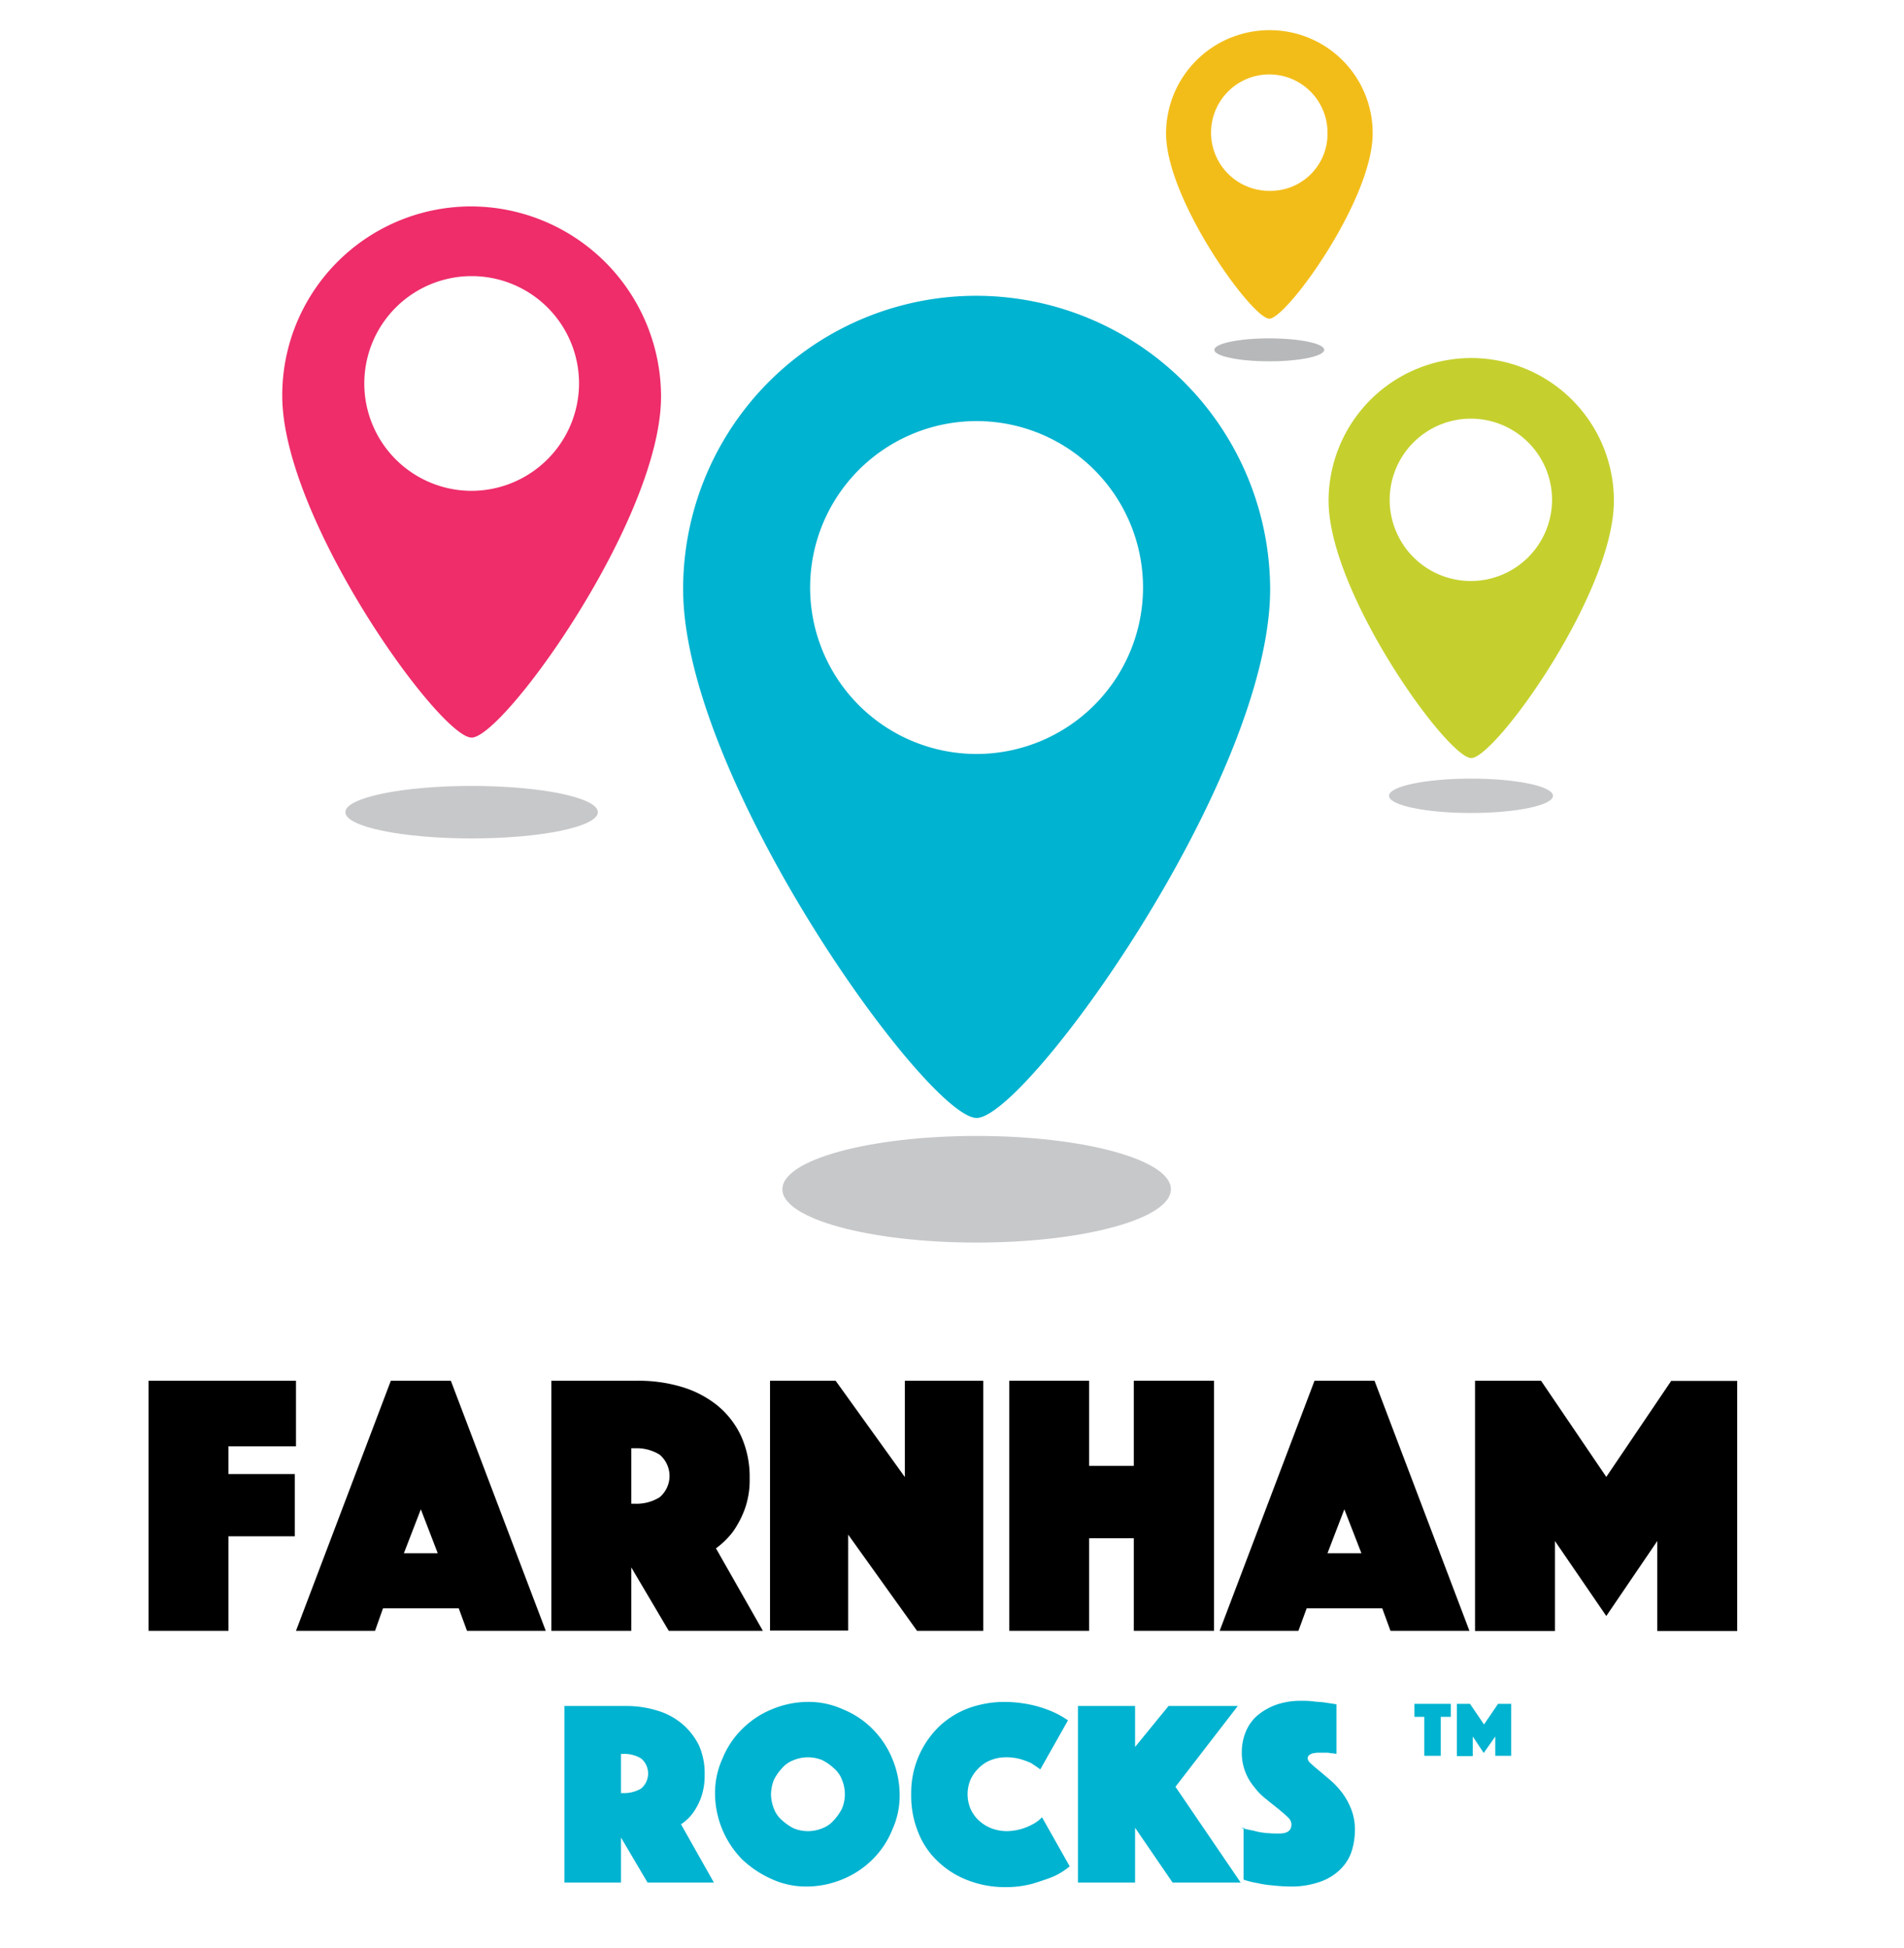
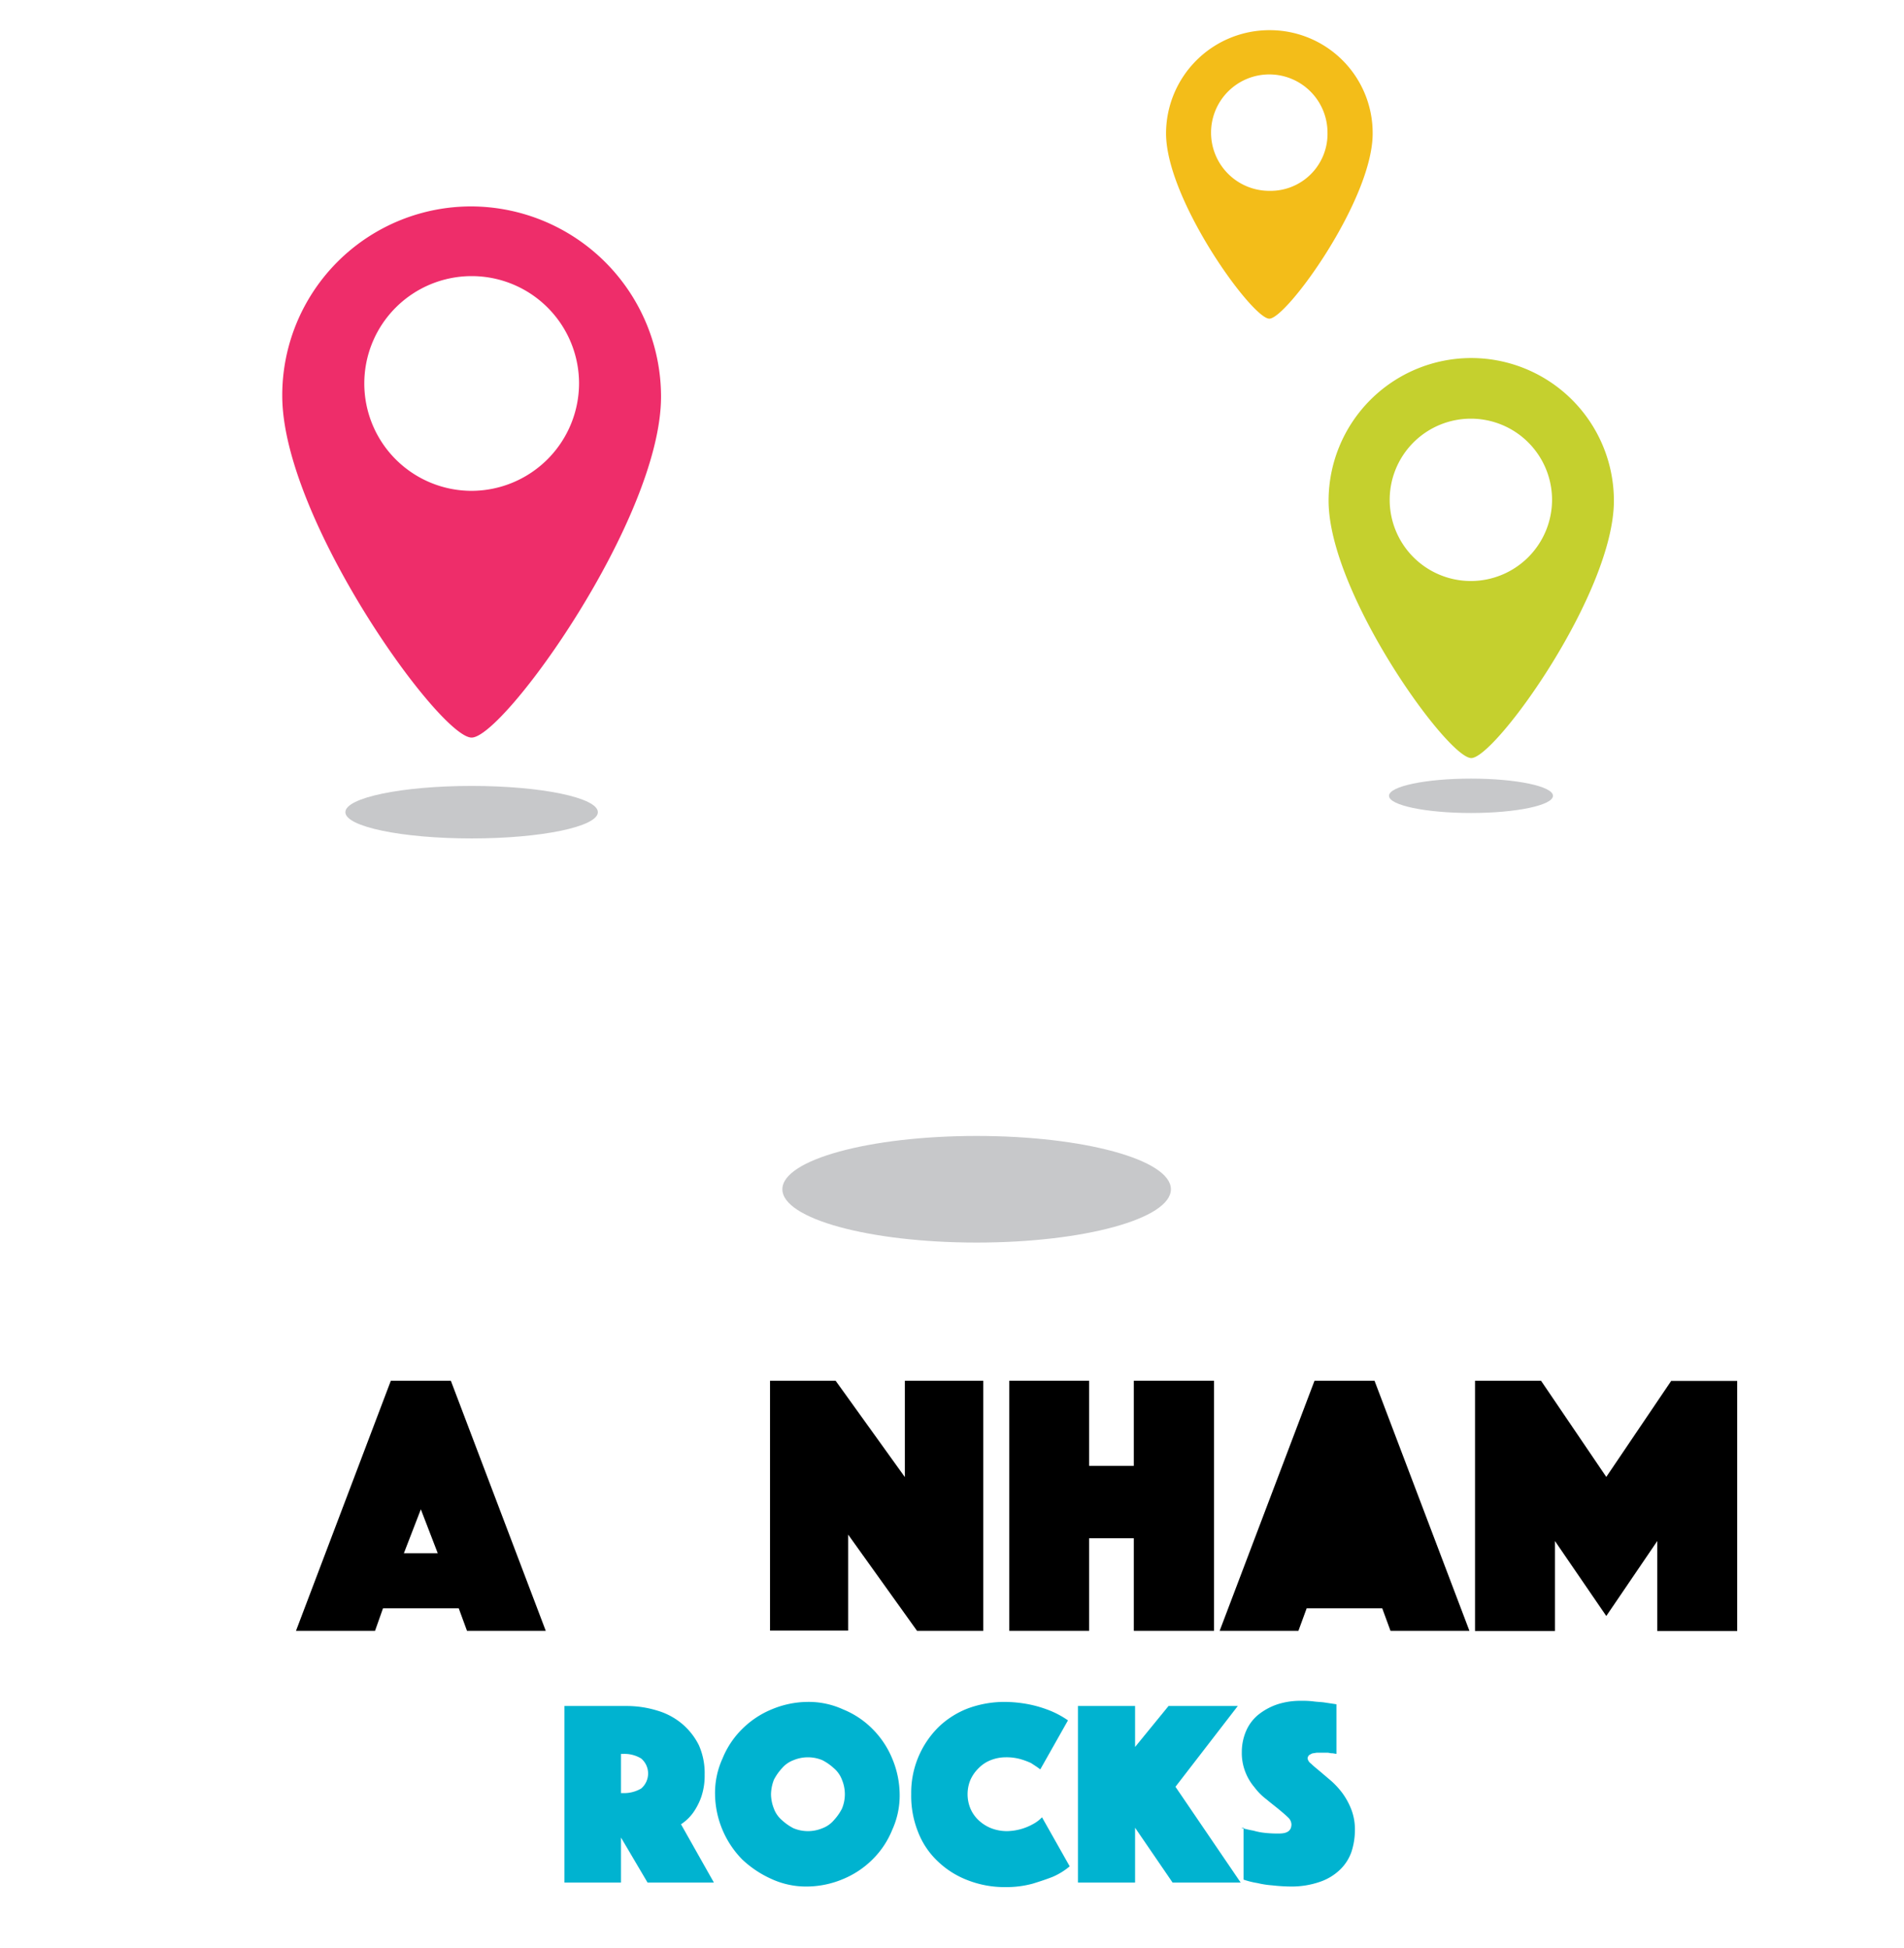
<svg xmlns="http://www.w3.org/2000/svg" id="cheltenham-rocks" viewBox="0 0 330 337.62">
  <defs>
    <style>.cls-1{fill:#00b3d0;}.cls-2{fill:#c5d02e;}.cls-3{fill:#f3bd19;}.cls-4{fill:#c7c8ca;}.cls-5{fill:#b6b8ba;}.cls-6{fill:#ee2d6a;}</style>
  </defs>
  <title>farnham-rocks-square</title>
-   <path class="cls-1" d="M169.27,51.27a50.82,50.82,0,0,0-50.87,50.86c0,32.82,42.34,91.65,50.87,91.65s50.87-58.68,50.87-91.65A51,51,0,0,0,169.27,51.27Zm0,79.42a28.85,28.85,0,1,1,28.84-28.84A28.87,28.87,0,0,1,169.27,130.69Z" />
  <path class="cls-2" d="M255,62.06a24.75,24.75,0,0,0-24.73,24.73c0,16,20.61,44.61,24.73,44.61s24.72-28.56,24.72-44.61A24.74,24.74,0,0,0,255,62.06Zm0,38.65A14.07,14.07,0,1,1,269,86.65,14.09,14.09,0,0,1,255,100.71Z" />
  <path class="cls-3" d="M220,5.23a17.92,17.92,0,0,0-17.9,17.9c0,11.51,14.92,32.11,17.9,32.11s17.91-20.6,17.91-32.11A17.83,17.83,0,0,0,220,5.23Zm0,27.85A10.09,10.09,0,1,1,230.08,23,9.87,9.87,0,0,1,220,33.08Z" />
  <ellipse class="cls-4" cx="169.27" cy="206.14" rx="33.67" ry="9.24" />
  <ellipse class="cls-4" cx="81.74" cy="140.78" rx="21.88" ry="4.55" />
  <ellipse class="cls-4" cx="254.95" cy="137.94" rx="14.21" ry="2.98" />
-   <ellipse class="cls-5" cx="219.99" cy="60.64" rx="9.52" ry="1.99" />
  <path class="cls-6" d="M81.74,35.78A32.74,32.74,0,0,0,48.92,68.6c0,21.31,27.28,59.25,32.82,59.25s32.83-37.94,32.83-59.11A33,33,0,0,0,81.74,35.78Zm0,49.3a18.61,18.61,0,1,1,18.62-18.61A18.67,18.67,0,0,1,81.74,85.08Z" />
-   <path d="M25.75,239.33H51.3V250.7H39.6v4.81H51.1V266.3H39.6v16.38H25.75Z" />
  <path d="M67.74,239.33h10.4l16.45,43.35H80.94l-1.43-3.9H66.38L65,282.68H51.3Zm8.13,29.9-2.93-7.61L70,269.23Z" />
-   <path d="M95.56,239.33h15a26,26,0,0,1,7.7,1.1,18,18,0,0,1,6.15,3.25,15,15,0,0,1,4.06,5.3,17.13,17.13,0,0,1,1.46,7.25,14.8,14.8,0,0,1-.91,5.52,17.11,17.11,0,0,1-2,3.77,14.14,14.14,0,0,1-2.93,2.86l8.13,14.3H115.91l-6.5-11v11H95.56Zm13.85,21.32h.71a7.54,7.54,0,0,0,4.19-1.11,4.83,4.83,0,0,0,0-7.41,7.62,7.62,0,0,0-4.19-1.1h-.71Z" />
  <path d="M133.46,239.33h11.37l12,16.7v-16.7h13.59v43.35H158.94L147,266v16.64H133.46Z" />
  <path d="M174.93,239.33h13.84v14.75h7.74V239.33h13.9v43.35h-13.9V266.63h-7.74v16.05H174.93Z" />
-   <path d="M227.83,239.33h10.4l16.45,43.35H241l-1.43-3.9H226.47l-1.43,3.9H211.39Zm8.13,29.9L233,261.62l-2.92,7.61Z" />
+   <path d="M227.83,239.33h10.4l16.45,43.35H241l-1.43-3.9H226.47l-1.43,3.9H211.39ZL233,261.62l-2.92,7.61Z" />
  <path d="M255.65,239.33h11.44L278.4,256l11.25-16.64h11.44v43.35H287.24v-15.6l-8.84,13-8.9-13v15.6H255.65Z" />
  <path class="cls-1" d="M97.93,295.71h10.6a18,18,0,0,1,5.4.8,11.83,11.83,0,0,1,4.3,2.3,11.63,11.63,0,0,1,2.9,3.7,11.91,11.91,0,0,1,1,5.1,11.42,11.42,0,0,1-.6,3.9,11.28,11.28,0,0,1-1.4,2.7,8,8,0,0,1-2.1,2l5.7,10.1h-11.5l-4.6-7.8v7.8h-9.8v-30.6Zm9.7,15.1h.5a5.83,5.83,0,0,0,3-.8,3.42,3.42,0,0,0,0-5.2,5.57,5.57,0,0,0-3-.8h-.5Z" />
  <path class="cls-1" d="M123.93,311a14.37,14.37,0,0,1,1.3-6.2,15.2,15.2,0,0,1,3.4-5.1,15.72,15.72,0,0,1,5.1-3.4,16.39,16.39,0,0,1,6.2-1.3,14.37,14.37,0,0,1,6.2,1.3,15.2,15.2,0,0,1,5.1,3.4,15.72,15.72,0,0,1,3.4,5.1,16.39,16.39,0,0,1,1.3,6.2,14.37,14.37,0,0,1-1.3,6.2,15.2,15.2,0,0,1-3.4,5.1,15.72,15.72,0,0,1-5.1,3.4,16.39,16.39,0,0,1-6.2,1.3,14.37,14.37,0,0,1-6.2-1.3,18.19,18.19,0,0,1-5.1-3.4,16.44,16.44,0,0,1-4.7-11.3Zm9.7,0a7,7,0,0,0,.5,2.5,4.83,4.83,0,0,0,1.4,2,9,9,0,0,0,2,1.4,6.5,6.5,0,0,0,5,0,4.83,4.83,0,0,0,2-1.4,9,9,0,0,0,1.4-2,6.5,6.5,0,0,0,0-5,4.83,4.83,0,0,0-1.4-2,9,9,0,0,0-2-1.4,6.5,6.5,0,0,0-5,0,4.83,4.83,0,0,0-2,1.4,9,9,0,0,0-1.4,2A7.42,7.42,0,0,0,133.63,311Z" />
  <path class="cls-1" d="M157.93,311a16,16,0,0,1,4.8-11.7,15.15,15.15,0,0,1,5.1-3.2A18.39,18.39,0,0,1,174,295a22.58,22.58,0,0,1,4.7.5,20.77,20.77,0,0,1,3.5,1.1,15.74,15.74,0,0,1,2.9,1.6l-4.8,8.5c-.5-.4-1-.7-1.6-1.1a13.05,13.05,0,0,0-1.9-.7,9,9,0,0,0-2.5-.3,7.08,7.08,0,0,0-2.6.5,6,6,0,0,0-2.1,1.4,6.61,6.61,0,0,0-1.4,2,6.5,6.5,0,0,0,0,5,6,6,0,0,0,1.4,2,6.92,6.92,0,0,0,2.2,1.4,7.63,7.63,0,0,0,2.7.5,9.57,9.57,0,0,0,4.5-1.2,6.1,6.1,0,0,0,1.6-1.2l4.8,8.5a11.88,11.88,0,0,1-2.9,1.8c-1,.4-2.2.8-3.5,1.2a17.27,17.27,0,0,1-4.7.6,17.62,17.62,0,0,1-6.6-1.2,15.42,15.42,0,0,1-5.2-3.3,13.85,13.85,0,0,1-3.4-5.1A16.74,16.74,0,0,1,157.93,311Z" />
  <path class="cls-1" d="M186.83,295.71h9.9v7.1l5.8-7.1h12l-10.8,14,11.3,16.6h-11.8l-6.5-9.5v9.5h-9.9Z" />
  <path class="cls-1" d="M215.13,316.81a16,16,0,0,0,2.1.5,11.21,11.21,0,0,0,2.1.4,19.27,19.27,0,0,0,2.4.1c1.4,0,2.1-.5,2.1-1.6a1.73,1.73,0,0,0-.6-1.2c-.4-.4-1-.9-1.6-1.4s-1.4-1.1-2.1-1.7a10.45,10.45,0,0,1-2.1-2.1,9.19,9.19,0,0,1-1.6-2.7,9,9,0,0,1-.6-3.4,9.21,9.21,0,0,1,.8-3.8,7.41,7.41,0,0,1,2.2-2.8,10.86,10.86,0,0,1,3.2-1.7,12.9,12.9,0,0,1,4-.6,16.2,16.2,0,0,1,2.2.1c.7.1,1.4.1,2,.2l2,.3V304c-.2,0-.5-.1-.8-.1s-.5-.1-.8-.1h-1.7c-.3,0-.5.1-.8.1a3.33,3.33,0,0,0-.6.3.86.86,0,0,0-.3.6,1.4,1.4,0,0,0,.6.9c.4.4.9.8,1.5,1.3l2,1.7a14.16,14.16,0,0,1,2,2.2,12.47,12.47,0,0,1,1.5,2.8,9.51,9.51,0,0,1,.6,3.5,12.09,12.09,0,0,1-.6,3.8,7.89,7.89,0,0,1-2,3.1,9.35,9.35,0,0,1-3.5,2.1,15,15,0,0,1-5,.8,30.48,30.48,0,0,1-3.2-.2,15.89,15.89,0,0,1-2.6-.4,14,14,0,0,1-2.4-.6v-9Z" />
-   <path class="cls-1" d="M246.86,297.59h-1.71v-2.25h6.3v2.25h-1.74v6.75h-2.85Zm5.64-2.25h2.28l2.43,3.57,2.43-3.57h2.28v9h-2.76V301l-2,2.85L255.26,301v3.39H252.5Z" />
</svg>